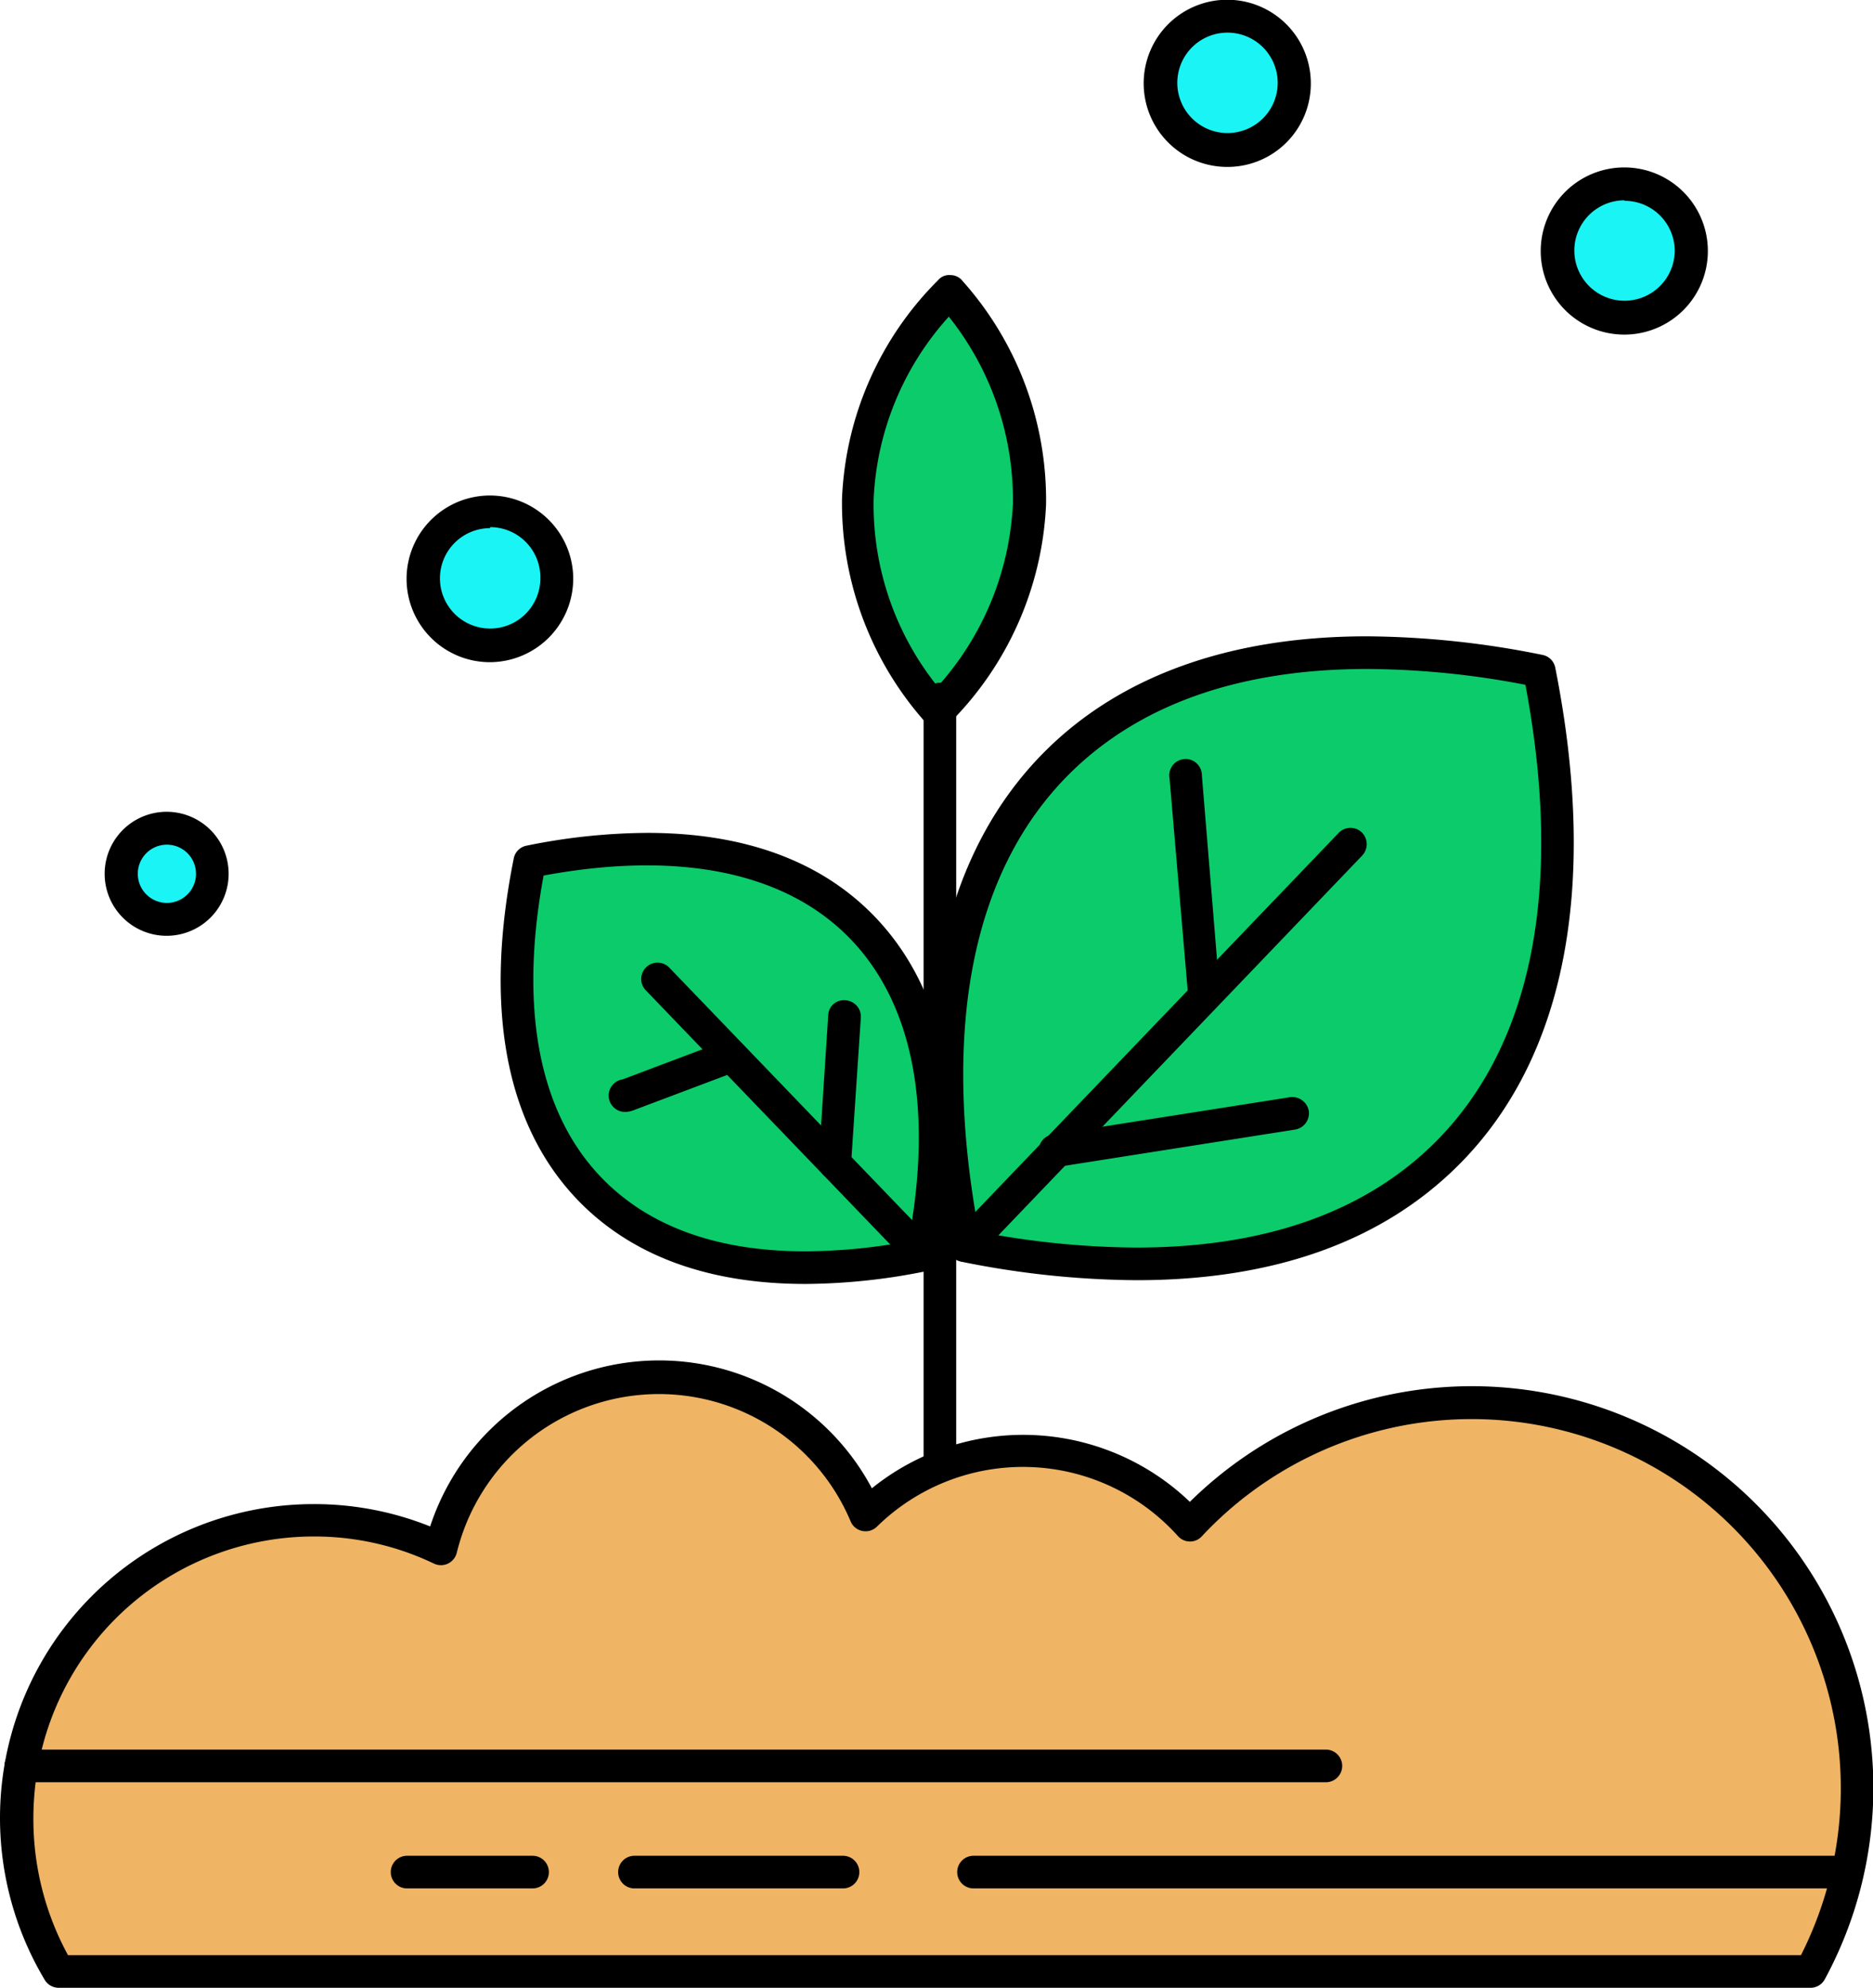
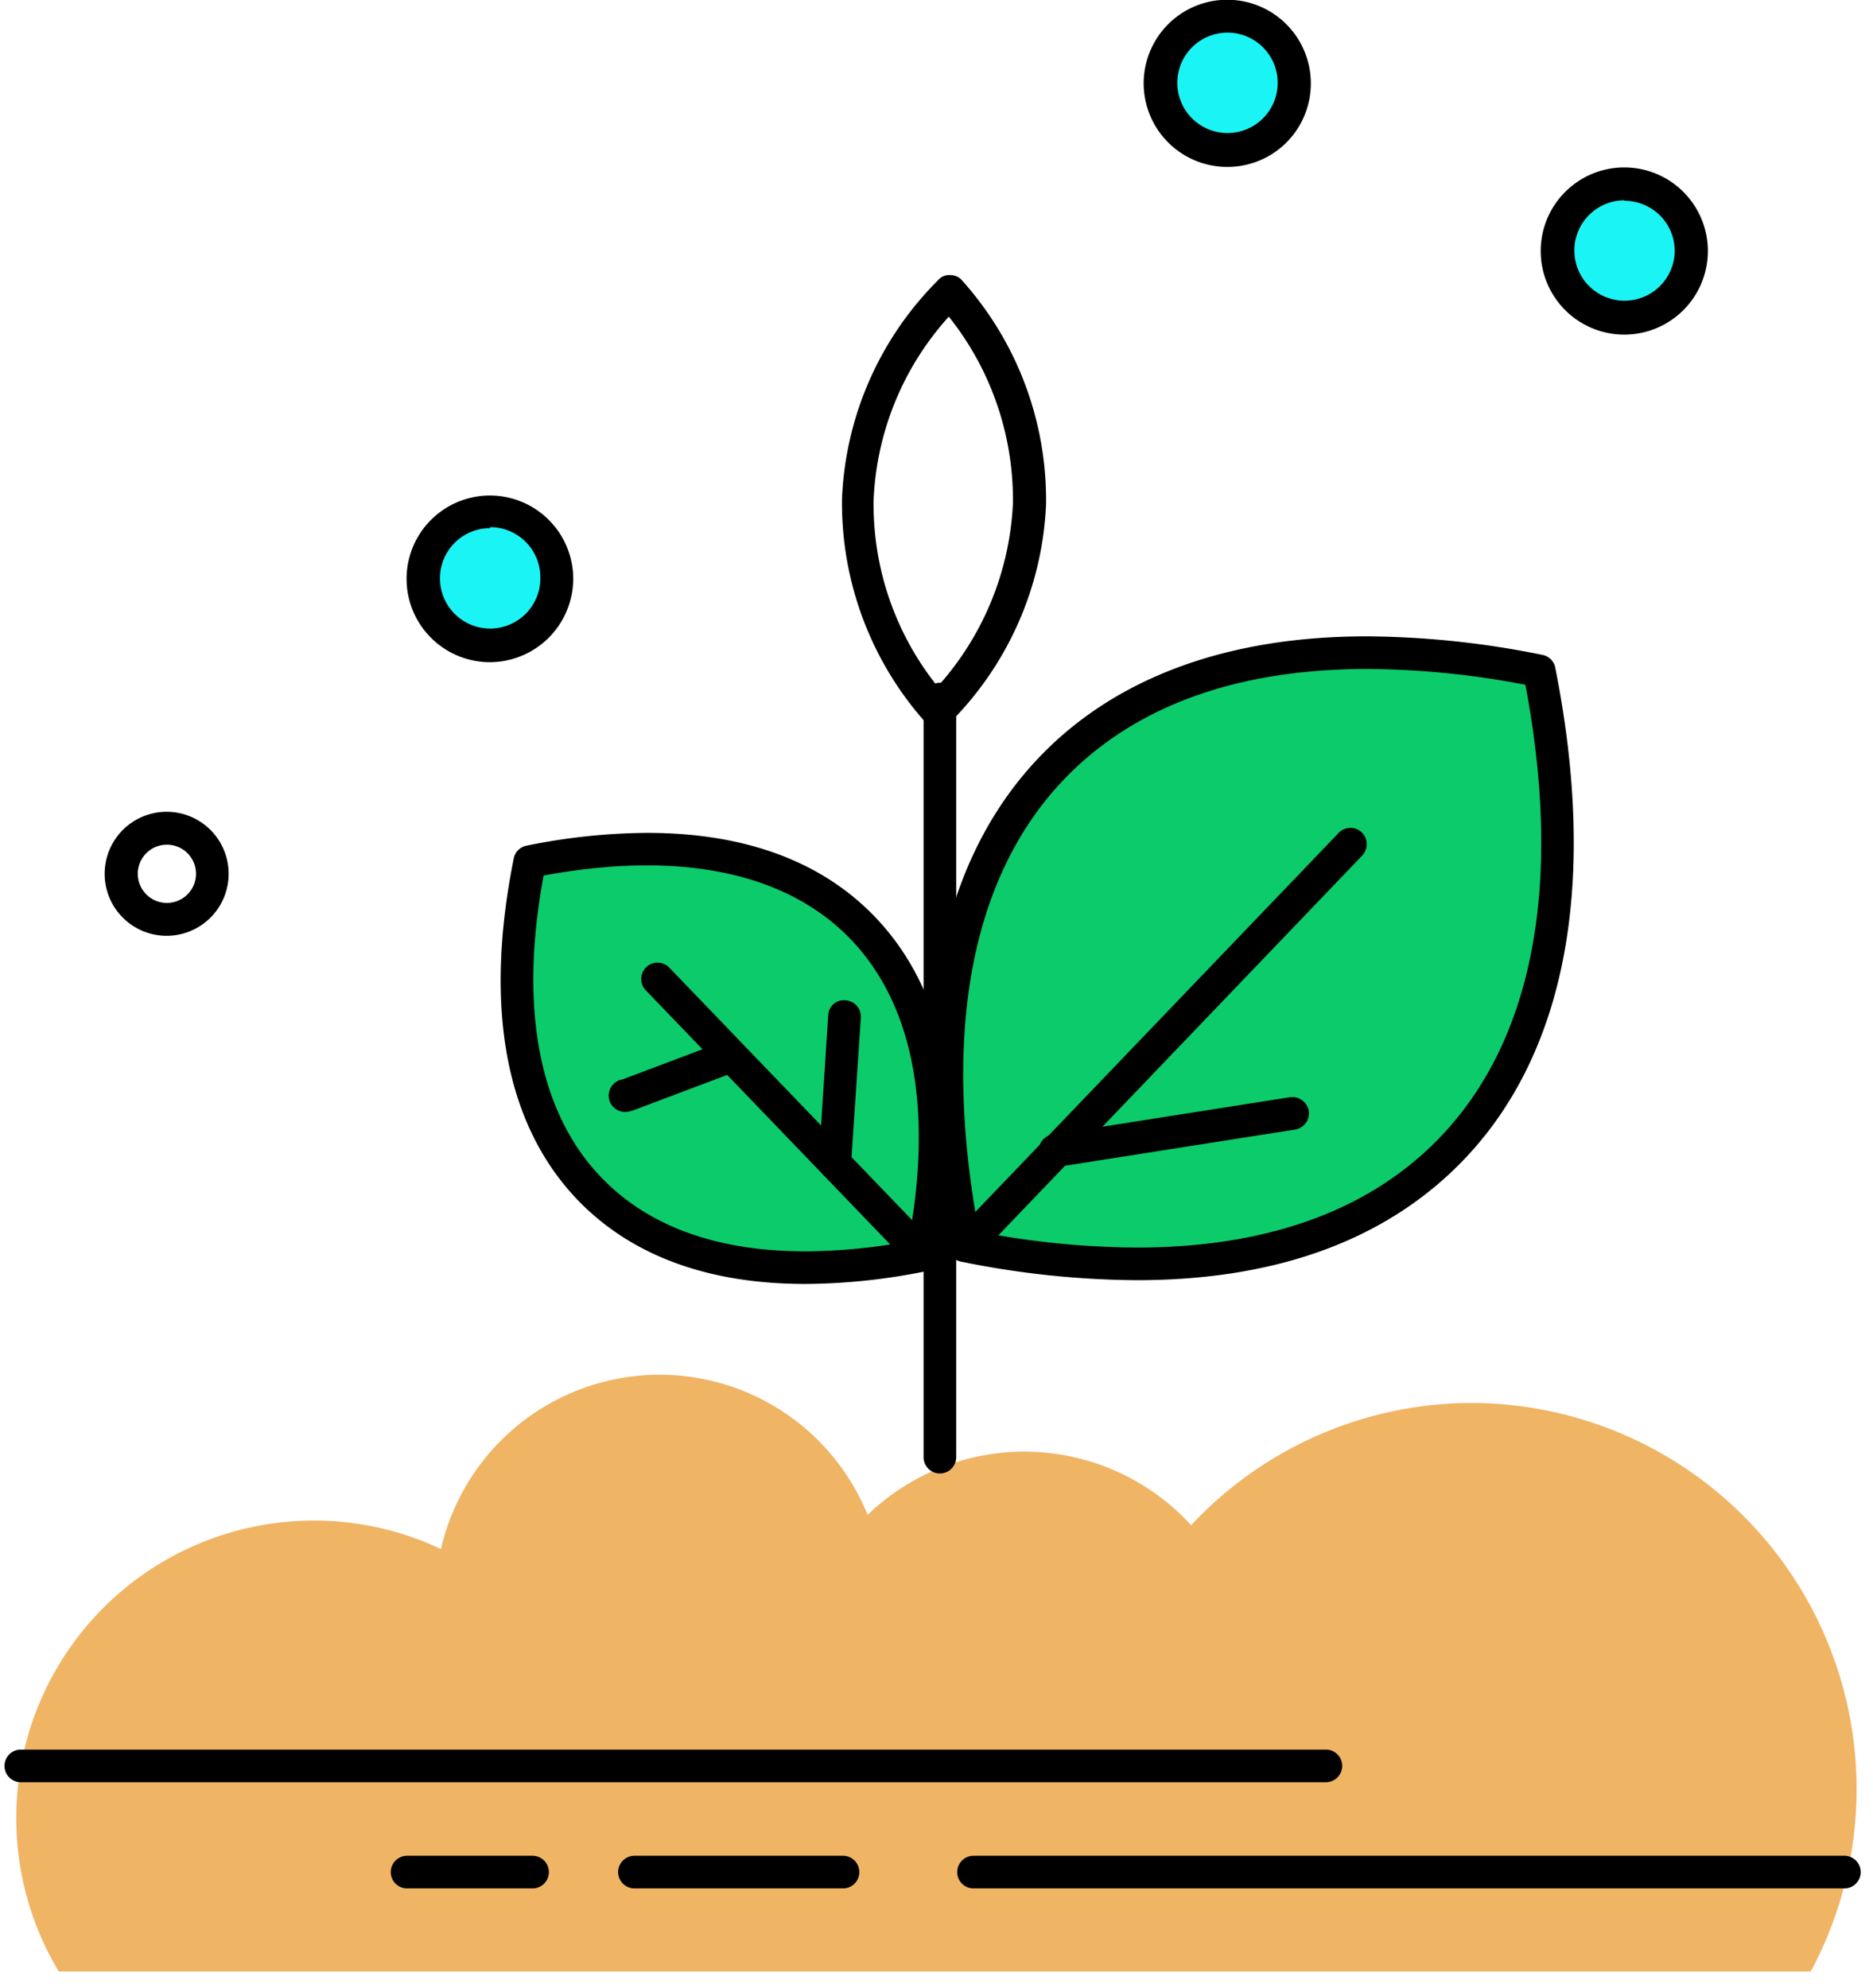
<svg xmlns="http://www.w3.org/2000/svg" viewBox="0 0 74.63 79.19">
  <defs>
    <style>.cls-1{fill:#f0b465;}.cls-2{fill:#0ccb6b;}.cls-3{fill:#1bf4f4;}</style>
  </defs>
  <title>Asset 2</title>
  <g id="Layer_2" data-name="Layer 2">
    <g id="Layer_1-2" data-name="Layer 1">
      <path class="cls-1" d="M58.62,55.89A15.38,15.38,0,0,1,72.15,78.54H2.34A11.86,11.86,0,0,1,17.57,61.71a8.94,8.94,0,0,1,17-1.36,9,9,0,0,1,12.89.41A15.33,15.33,0,0,1,58.62,55.89Z" />
-       <path d="M72.15,79.19H2.34a.65.65,0,0,1-.56-.32A12.57,12.57,0,0,1,0,72.43,12.5,12.5,0,0,1,12.5,59.92a12.4,12.4,0,0,1,4.64.89,9.6,9.6,0,0,1,17.6-1.52,9.6,9.6,0,0,1,12.67.54,16,16,0,0,1,25.31,19A.65.65,0,0,1,72.15,79.19ZM2.71,77.89H71.76A14.71,14.71,0,0,0,47.88,61.21a.63.63,0,0,1-.47.2h0a.64.64,0,0,1-.47-.21,8.3,8.3,0,0,0-12-.38.65.65,0,0,1-.58.17.64.64,0,0,1-.47-.39A8.29,8.29,0,0,0,18.2,61.86a.66.66,0,0,1-.35.43.65.65,0,0,1-.56,0,11,11,0,0,0-4.79-1.08,11.17,11.17,0,0,0-11,9.26,11.58,11.58,0,0,0-.17,2A11.33,11.33,0,0,0,2.71,77.89Z" />
      <path d="M52.79,71H.83a.65.65,0,0,1,0-1.3h52a.65.65,0,1,1,0,1.3Z" />
      <line class="cls-1" x1="38.79" y1="74.58" x2="73.49" y2="74.58" />
      <path d="M73.49,75.23H38.79a.65.65,0,0,1,0-1.3h34.7a.65.65,0,0,1,0,1.3Z" />
      <path d="M33.59,75.23H25.28a.65.65,0,1,1,0-1.3h8.31a.65.65,0,0,1,0,1.3Z" />
      <path d="M21.22,75.23h-5a.65.65,0,0,1,0-1.3h5a.65.65,0,1,1,0,1.3Z" />
      <path class="cls-2" d="M61.34,26.73c1.63,8.19.56,15-3.67,19.22s-11,5.31-19.21,3.67c-1.63-8.19-.56-15,3.67-19.22S53.16,25.1,61.34,26.73Z" />
      <path d="M45.29,51a35.88,35.88,0,0,1-7-.74.65.65,0,0,1-.51-.51c-1.73-8.71-.4-15.56,3.85-19.81,3-3,7.36-4.59,12.83-4.59a36,36,0,0,1,7,.74.64.64,0,0,1,.51.51c1.73,8.71.4,15.56-3.85,19.81C55.08,49.45,50.77,51,45.29,51ZM39,49.07a34,34,0,0,0,6.28.63c5.12,0,9.13-1.42,11.92-4.21,3.86-3.86,5.1-10.15,3.58-18.21a34.09,34.09,0,0,0-6.29-.63c-5.11,0-9.12,1.42-11.91,4.21C38.73,34.72,37.5,41,39,49.07Z" />
      <path class="cls-2" d="M21.11,34.33c-1.12,5.6-.39,10.26,2.51,13.16S31.17,51.12,36.78,50c1.12-5.6.38-10.25-2.52-13.16S26.71,33.21,21.11,34.33Z" />
      <path d="M32.1,51.15h0c-3.81,0-6.81-1.08-8.94-3.2-3-3-3.9-7.72-2.69-13.75a.64.64,0,0,1,.51-.51,24.55,24.55,0,0,1,4.81-.51c3.8,0,6.81,1.08,8.93,3.2,3,3,3.9,7.73,2.69,13.75a.64.64,0,0,1-.5.51A24.71,24.71,0,0,1,32.1,51.15ZM21.66,34.88c-1,5.38-.16,9.58,2.42,12.15,1.87,1.87,4.57,2.82,8,2.82h0a22.66,22.66,0,0,0,4.12-.4c1-5.37.16-9.57-2.42-12.15S27,33.89,21.66,34.88Z" />
      <line class="cls-2" x1="53.8" y1="33.62" x2="38.46" y2="49.62" />
      <path d="M38.46,50.27a.66.66,0,0,1-.45-.18.65.65,0,0,1,0-.92l15.34-16a.65.65,0,0,1,.92,0,.66.66,0,0,1,0,.92l-15.33,16A.63.63,0,0,1,38.46,50.27Z" />
-       <path class="cls-2" d="M37.35,28.36a12.47,12.47,0,0,1-3.17-8.47,12.45,12.45,0,0,1,3.65-8.27A12.46,12.46,0,0,1,41,20.09,12.48,12.48,0,0,1,37.35,28.36Z" />
      <path d="M37.35,29h0a.67.67,0,0,1-.48-.23,13.13,13.13,0,0,1-3.32-8.91,13.05,13.05,0,0,1,3.83-8.7.57.57,0,0,1,.49-.2.6.6,0,0,1,.48.23,13.1,13.1,0,0,1,3.33,8.91,13.11,13.11,0,0,1-3.84,8.7A.67.67,0,0,1,37.35,29Zm.46-16.39a11.61,11.61,0,0,0-3,7.29,11.58,11.58,0,0,0,2.55,7.45,11.72,11.72,0,0,0,3-7.29A11.69,11.69,0,0,0,37.81,12.62Z" />
      <line class="cls-2" x1="37.45" y1="27.85" x2="37.45" y2="58.05" />
      <path d="M37.45,58.7a.65.65,0,0,1-.65-.65V27.85a.65.65,0,1,1,1.3,0v30.2A.65.65,0,0,1,37.45,58.7Z" />
      <line class="cls-2" x1="47.24" y1="30.96" x2="47.96" y2="39.72" />
-       <path d="M48,40.37a.65.65,0,0,1-.65-.6L46.6,31a.65.65,0,1,1,1.29-.1l.72,8.75a.66.66,0,0,1-.6.7Z" />
      <path d="M42.09,46.49a.65.65,0,0,1-.1-1.3l9.41-1.48a.67.67,0,0,1,.75.55.66.66,0,0,1-.55.74l-9.41,1.48Z" />
      <path d="M36.78,50.65a.63.63,0,0,1-.47-.2l-10.58-11a.65.65,0,1,1,.94-.9l10.58,11a.65.65,0,0,1,0,.92A.66.66,0,0,1,36.78,50.65Z" />
      <path d="M25,44.29A.65.65,0,0,1,24.81,43l3.9-1.47a.65.65,0,1,1,.46,1.22l-3.9,1.47A1,1,0,0,1,25,44.29Z" />
      <line class="cls-2" x1="33.66" y1="40.5" x2="33.27" y2="46.35" />
      <path d="M33.27,47h-.05a.66.66,0,0,1-.6-.69L33,40.45a.62.62,0,0,1,.69-.6.65.65,0,0,1,.61.69l-.39,5.85A.65.65,0,0,1,33.27,47Z" />
      <path class="cls-3" d="M19.53,20.39a2.67,2.67,0,1,1-2.68,2.67A2.66,2.66,0,0,1,19.53,20.39Z" />
      <path d="M19.53,26.38a3.32,3.32,0,1,1,3.31-3.32A3.33,3.33,0,0,1,19.53,26.38Zm0-5.34a2,2,0,1,0,2,2A2,2,0,0,0,19.53,21Z" />
-       <path class="cls-3" d="M6.65,33a1.82,1.82,0,1,1-1.82,1.82A1.81,1.81,0,0,1,6.65,33Z" />
      <path d="M6.65,37.28a2.47,2.47,0,1,1,2.46-2.46A2.47,2.47,0,0,1,6.65,37.28Zm0-3.63a1.16,1.16,0,1,0,0,2.32,1.16,1.16,0,1,0,0-2.32Z" />
      <path class="cls-3" d="M64.73,7.33A2.68,2.68,0,1,1,62.06,10,2.68,2.68,0,0,1,64.73,7.33Z" />
      <path d="M64.73,13.33A3.33,3.33,0,1,1,68.05,10,3.33,3.33,0,0,1,64.73,13.33Zm0-5.35a2,2,0,1,0,2,2A2,2,0,0,0,64.73,8Z" />
      <path class="cls-3" d="M48.91.65a2.68,2.68,0,1,1-2.67,2.68A2.68,2.68,0,0,1,48.91.65Z" />
      <path d="M48.91,6.65a3.33,3.33,0,1,1,3.32-3.32A3.32,3.32,0,0,1,48.91,6.65Zm0-5.35a2,2,0,1,0,2,2A2,2,0,0,0,48.91,1.3Z" />
    </g>
  </g>
</svg>